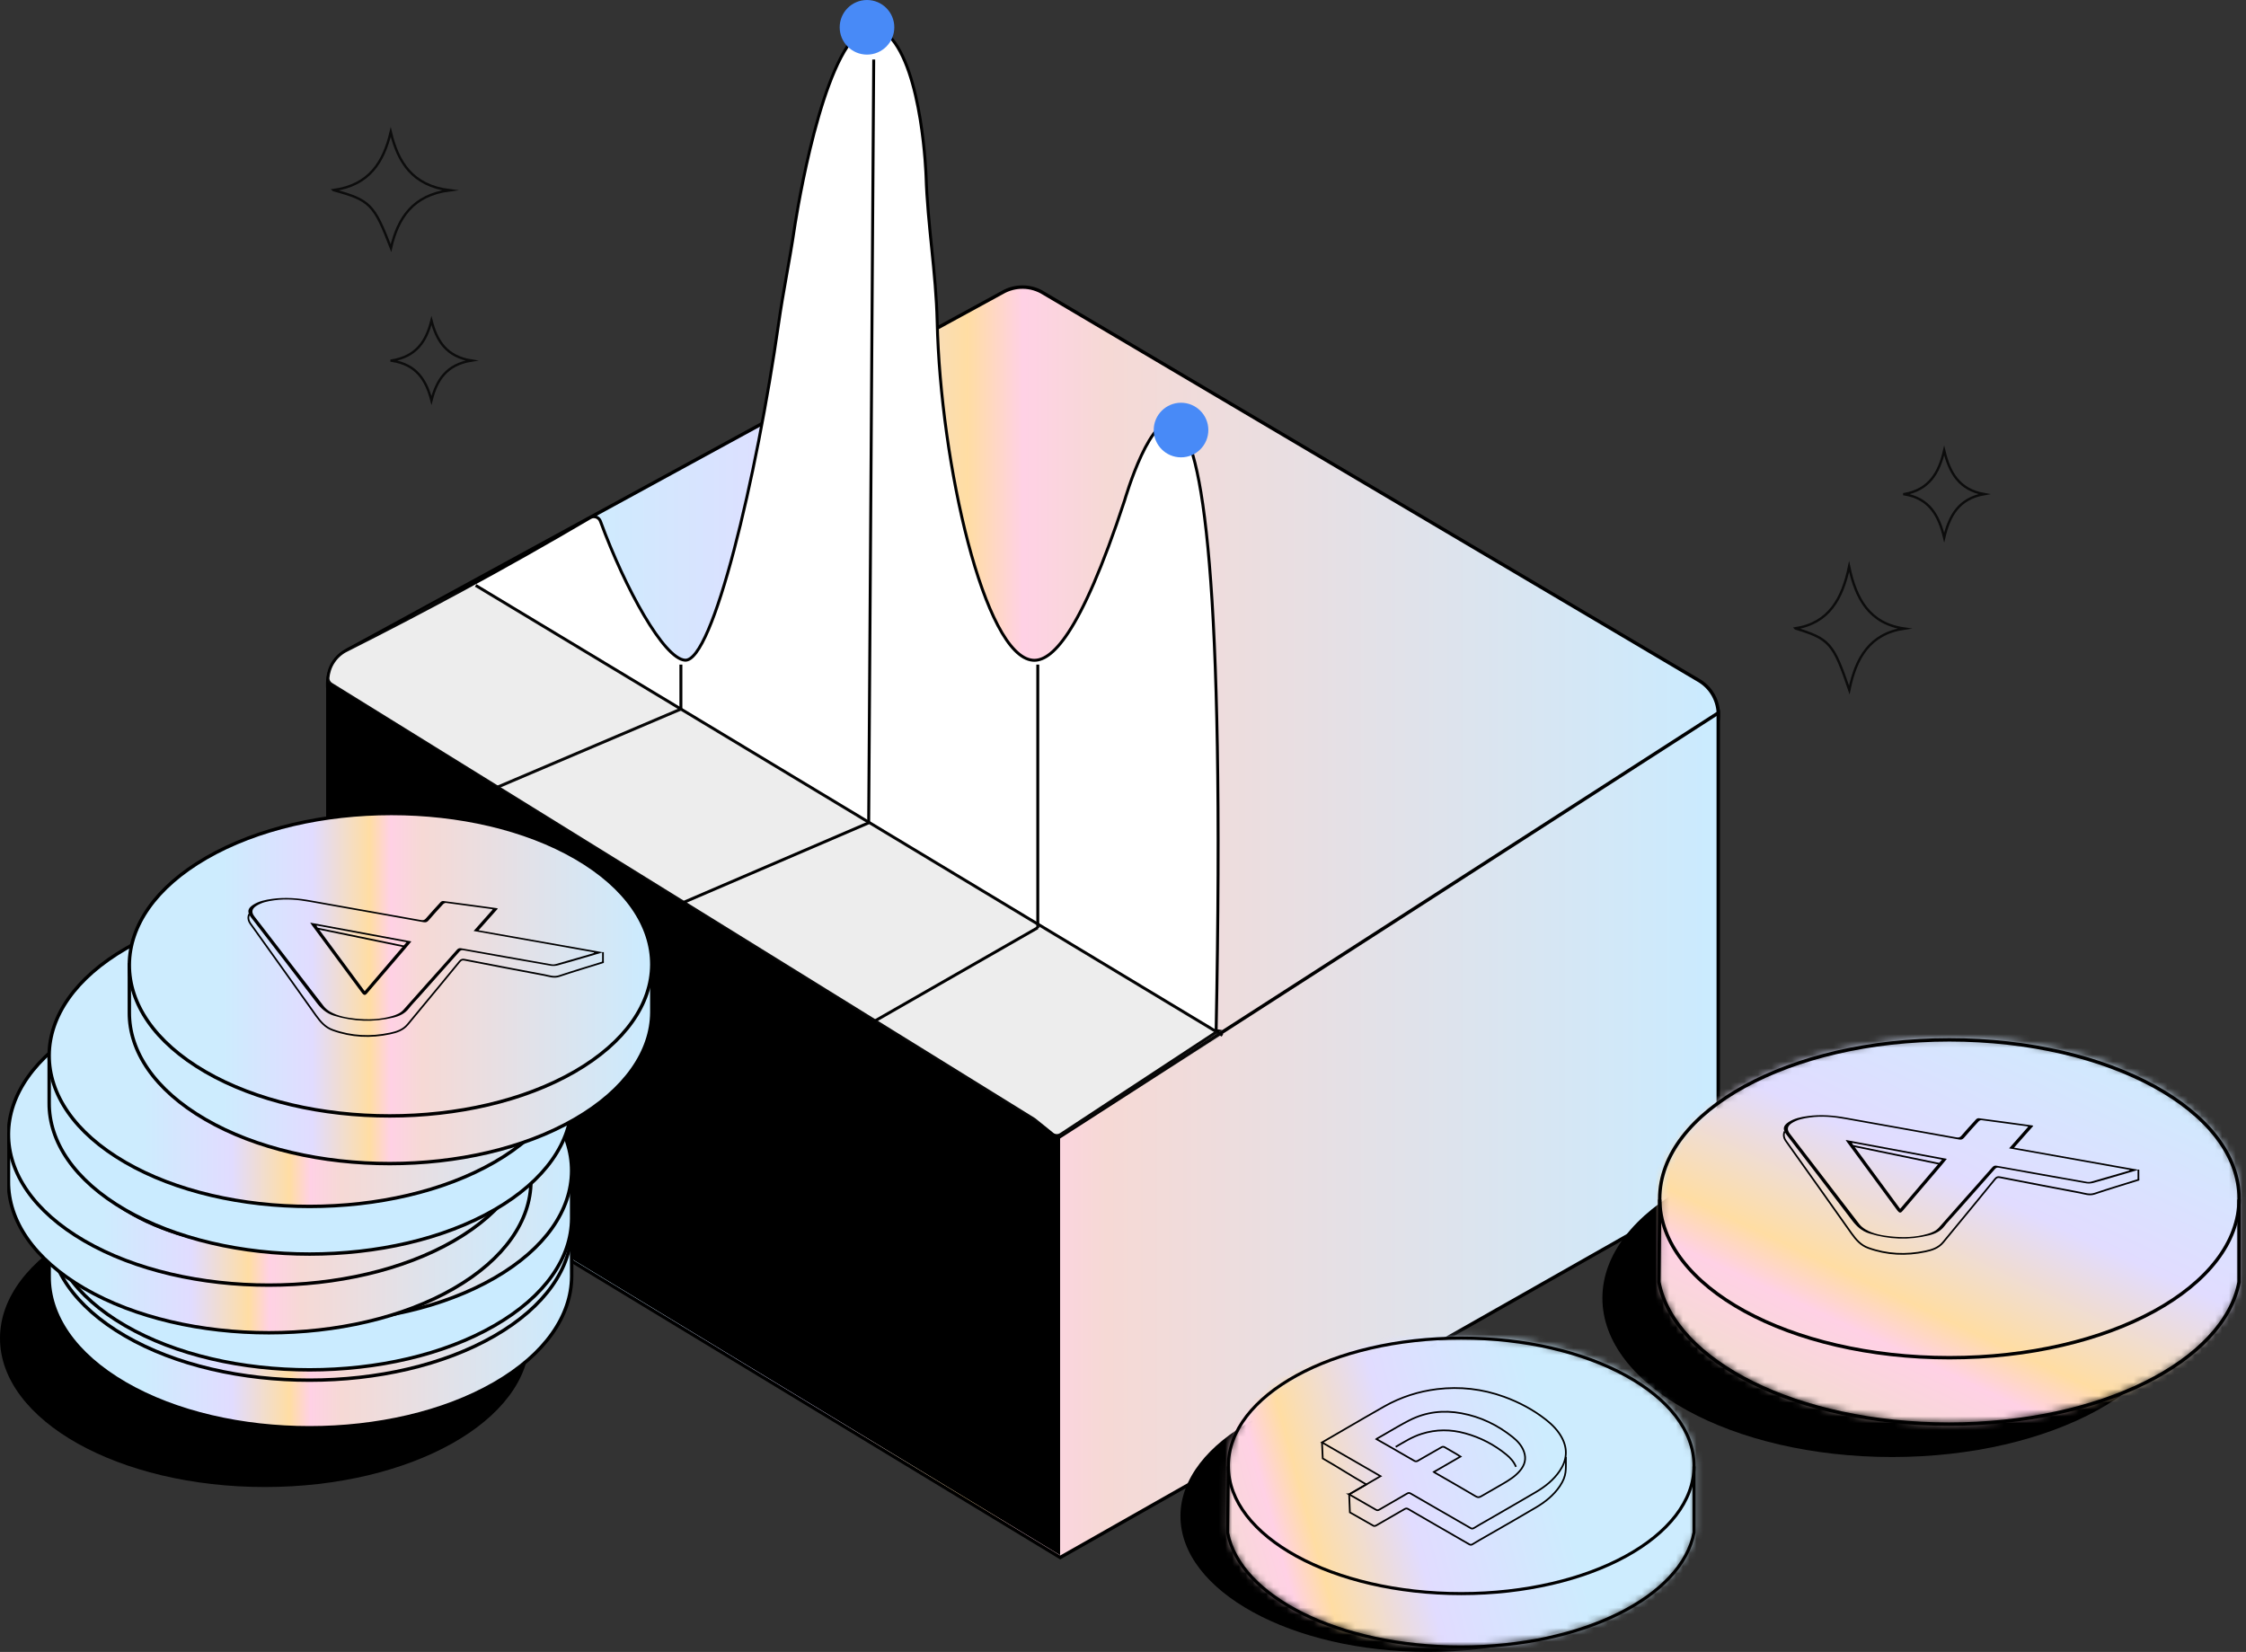
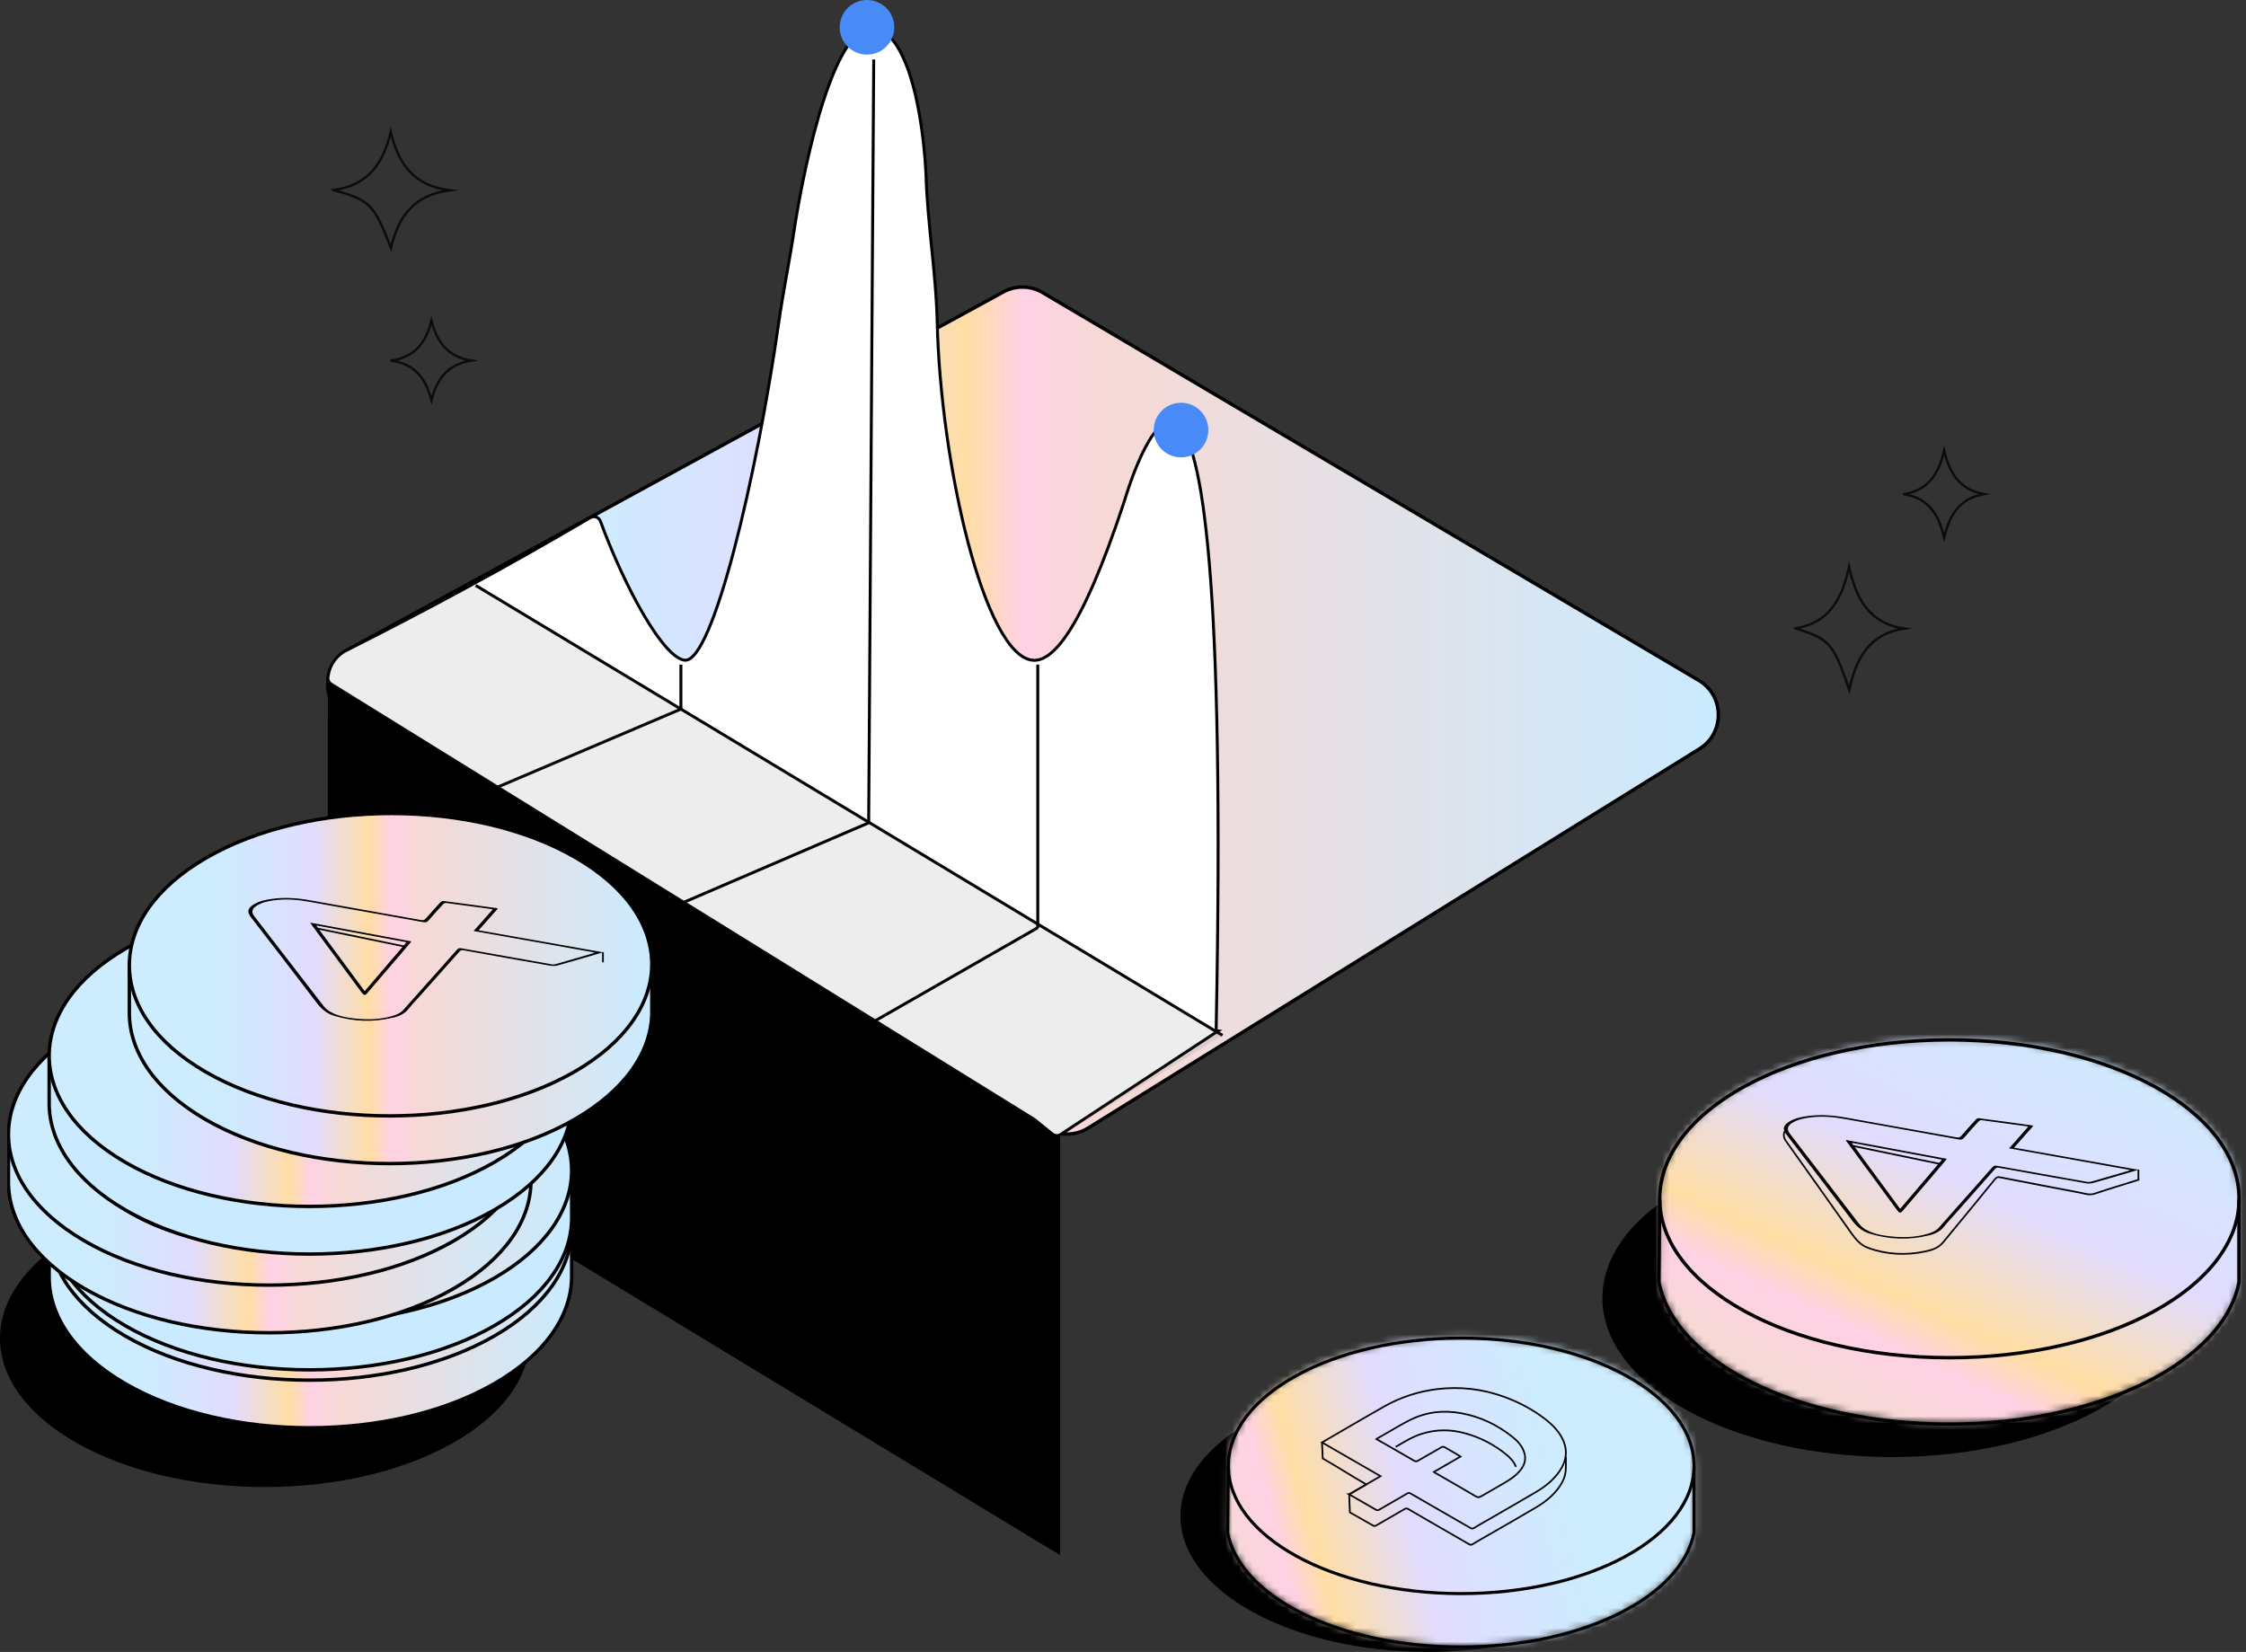
<svg xmlns="http://www.w3.org/2000/svg" width="329" height="242" viewBox="0 0 329 242" fill="none">
  <rect x="0" y="0" width="329" height="242" fill="#333333" stroke="none" />
  <path d="M153.333 165.332L50.899 105.325C47.034 103.062 47.034 97.472 50.899 95.204L146.812 42.86C148.7 41.755 151.049 41.791 152.902 42.967L248.986 99.765C252.639 102.081 252.615 107.422 248.939 109.703L159.376 165.261C157.535 166.407 155.21 166.436 153.333 165.337V165.332Z" fill="url(#paint0_linear_10303_142733)" stroke="black" stroke-width="0.5" />
-   <path d="M155.303 166.472C119.54 144.285 83.782 122.099 48.025 99.913C48.025 120.97 48.025 142.022 48.019 163.08L155.303 228.162L251.694 173.473V104.439L155.303 166.478V166.472Z" fill="url(#paint1_linear_10303_142733)" stroke="black" stroke-width="0.5" />
  <path d="M48.001 162.738C48.007 141.739 48.019 120.746 48.025 99.747C83.776 121.874 119.528 144.002 155.286 166.135V227.825L48.001 162.738Z" fill="black" />
  <path d="M125.164 5.453C119.587 11.563 116.347 33.608 116.347 33.608C115.668 38.21 114.712 42.766 114.057 47.368C110.841 69.862 104.414 97.011 100.336 96.716C97.244 96.486 91.584 86.252 87.955 76.367C87.736 75.765 87.028 75.51 86.473 75.835C80.507 79.345 74.298 82.861 67.848 86.353C62.1 89.466 56.446 92.415 50.899 95.204C50.474 95.398 49.588 95.883 48.892 96.899C48.296 97.774 48.101 98.654 48.042 99.269C48.007 99.653 48.202 100.025 48.526 100.226C82.832 121.467 117.138 142.708 151.444 163.949C151.479 163.972 151.515 163.996 151.55 164.02C152.424 164.723 153.291 165.426 154.164 166.129C154.513 166.407 155.002 166.43 155.374 166.188C162.964 161.201 170.547 156.209 178.137 151.222L178.432 151.039C178.337 151.027 178.237 151.003 178.143 150.986C180.763 17.696 164.728 73.33 164.728 73.33C158.178 93.266 153.934 96.952 151.284 96.722C144.203 96.096 137.758 67.918 137.28 47.097C137.115 39.989 135.875 32.934 135.651 25.826C135.651 25.826 135.15 10.281 130.234 5.253C129.915 4.928 129.012 4.006 127.802 4C126.498 4 125.524 5.064 125.164 5.459V5.453Z" fill="white" stroke="black" stroke-width="0.43" stroke-miterlimit="10" />
  <path d="M127.985 8.721L127.247 120.592" stroke="black" stroke-width="0.43" stroke-miterlimit="10" />
  <path d="M152.017 97.36V135.954" stroke="black" stroke-width="0.43" stroke-miterlimit="10" />
  <path d="M99.74 97.36V103.877" stroke="black" stroke-width="0.43" stroke-miterlimit="10" />
  <path d="M69.678 85.762L179.069 151.677" stroke="black" stroke-width="0.43" stroke-miterlimit="10" />
  <path d="M99.74 103.877L69.713 116.657" stroke="black" stroke-width="0.43" stroke-miterlimit="10" />
  <path d="M57.356 52.822C60.978 52.23 62.427 50.019 63.202 46.968C63.994 49.973 65.409 52.23 69.048 52.822C65.409 53.413 63.977 55.639 63.202 58.659C62.41 55.67 61.029 53.398 57.356 52.837V52.822Z" stroke="#0C0C0C" stroke-width="0.35" stroke-miterlimit="10" />
  <path d="M48.853 27.845C54.115 27.117 56.185 23.732 57.237 19.334C58.307 23.763 60.394 27.18 65.859 27.876C60.445 28.588 58.29 31.957 57.272 36.339C54.777 29.901 54.2 29.316 48.87 27.86L48.853 27.845Z" stroke="#0C0C0C" stroke-width="0.35" stroke-miterlimit="10" />
  <path d="M38.794 217.845C60.219 217.845 77.588 208.09 77.588 196.057C77.588 184.023 60.219 174.268 38.794 174.268C17.369 174.268 0 184.023 0 196.057C0 208.09 17.369 217.845 38.794 217.845Z" fill="black" />
  <path d="M277.161 213.449C300.598 213.449 319.599 203.026 319.599 190.168C319.599 177.31 300.598 166.887 277.161 166.887C253.723 166.887 234.723 177.31 234.723 190.168C234.723 203.026 253.723 213.449 277.161 213.449Z" fill="black" />
  <path d="M209.18 241.999C229.207 241.999 245.442 233.093 245.442 222.106C245.442 211.119 229.207 202.212 209.18 202.212C189.152 202.212 172.917 211.119 172.917 222.106C172.917 233.093 189.152 241.999 209.18 241.999Z" fill="black" />
  <mask id="mask0_10303_142733" style="mask-type:luminance" maskUnits="userSpaceOnUse" x="243" y="152" width="86" height="57">
    <path d="M328.045 175.513C328.045 175.513 328.045 175.439 328.045 175.408C328.045 162.552 309.046 152.127 285.607 152.127C262.169 152.127 243.169 162.552 243.169 175.408C243.169 175.439 243.169 175.481 243.169 175.513C243.127 179.542 243.096 183.571 243.054 187.6C245.316 199.299 263.473 208.409 285.544 208.409C307.615 208.409 325.783 199.288 328.035 187.59V175.513H328.045Z" fill="white" />
  </mask>
  <g mask="url(#mask0_10303_142733)">
    <path d="M346.445 118.481H208.517V237.747H346.445V118.481Z" fill="url(#paint2_linear_10303_142733)" />
  </g>
  <path d="M285.555 198.898C308.993 198.898 327.993 188.475 327.993 175.617C327.993 162.759 308.993 152.336 285.555 152.336C262.117 152.336 243.117 162.759 243.117 175.617C243.117 188.475 262.117 198.898 285.555 198.898Z" stroke="black" stroke-width="0.5" stroke-miterlimit="10" />
  <path d="M327.982 175.724V187.864L328.003 187.727C325.815 199.468 307.615 208.631 285.492 208.631C263.368 208.631 245.263 199.52 243.001 187.822C243.043 183.793 243.075 179.764 243.117 175.734" stroke="black" stroke-width="0.5" stroke-miterlimit="10" />
  <mask id="mask1_10303_142733" style="mask-type:luminance" maskUnits="userSpaceOnUse" x="179" y="195" width="70" height="47">
    <path d="M248.188 214.658C248.188 214.658 248.188 214.605 248.188 214.573C248.188 204.243 232.913 195.858 214.082 195.858C195.251 195.858 179.966 204.243 179.966 214.573C179.966 214.605 179.966 214.626 179.966 214.658C179.934 217.898 179.903 221.138 179.871 224.378C181.691 233.783 196.293 241.105 214.03 241.105C231.767 241.105 246.368 233.772 248.188 224.368V214.658Z" fill="white" />
  </mask>
  <g mask="url(#mask1_10303_142733)">
    <path d="M205.26 136.901L133.925 183.279L211.366 302.392L282.701 256.013L205.26 136.901Z" fill="url(#paint3_linear_10303_142733)" />
  </g>
  <path d="M214.04 233.458C232.876 233.458 248.146 225.079 248.146 214.743C248.146 204.407 232.876 196.028 214.04 196.028C195.203 196.028 179.934 204.407 179.934 214.743C179.934 225.079 195.203 233.458 214.04 233.458Z" stroke="black" stroke-width="0.45" stroke-miterlimit="10" />
  <path d="M248.146 214.827V224.579V224.474C246.4 233.911 231.777 241.275 213.988 241.275C196.198 241.275 181.649 233.953 179.829 224.548C179.861 221.308 179.892 218.067 179.924 214.827" stroke="black" stroke-width="0.45" stroke-miterlimit="10" />
  <path d="M313.243 172.735V172.84C311.107 173.513 308.95 174.155 306.825 174.87C306.047 175.133 305.353 174.849 304.637 174.712C300.745 173.986 296.873 173.229 292.991 172.472C292.686 172.408 292.487 172.43 292.255 172.714C290.414 174.986 288.542 177.248 286.679 179.51C285.996 180.341 285.312 181.172 284.628 182.003C283.944 182.823 282.997 183.128 282.04 183.328C279.21 183.928 276.412 183.812 273.656 182.813C272.572 182.424 271.878 181.614 271.215 180.688C268.027 176.164 264.808 171.662 261.61 167.159C261.263 166.665 261.21 166.17 261.431 165.739" stroke="black" stroke-width="0.25" stroke-miterlimit="10" />
  <path d="M271.436 168.021C271.436 168.021 271.478 167.926 271.499 167.884C275.749 168.768 279.999 169.641 284.333 170.546" stroke="black" stroke-width="0.25" stroke-miterlimit="10" />
  <path d="M297.842 164.939C296.916 165.991 296.001 167.022 295.022 168.127C301.134 169.21 307.162 170.283 313.243 171.367C312.549 171.577 311.886 171.767 311.223 171.967C309.698 172.408 308.172 172.871 306.636 173.292C306.321 173.376 305.942 173.408 305.616 173.355C301.324 172.608 297.042 171.84 292.76 171.062C292.518 171.02 292.382 171.093 292.234 171.251C291.245 172.366 290.257 173.481 289.268 174.597C288.268 175.733 287.258 176.858 286.259 177.995C285.775 178.542 285.249 179.068 284.807 179.646C284.239 180.383 283.45 180.761 282.577 180.972C279.631 181.698 276.707 181.592 273.814 180.698C272.699 180.351 271.931 179.636 271.247 178.72C268.08 174.533 264.872 170.368 261.674 166.202C261.095 165.444 261.179 164.908 261.989 164.382C262.841 163.824 263.82 163.635 264.809 163.498C266.723 163.235 268.617 163.393 270.5 163.74C273.666 164.318 276.843 164.876 280.021 165.444C282.219 165.833 284.407 166.223 286.606 166.622C286.901 166.675 287.09 166.622 287.29 166.401C287.995 165.581 288.731 164.771 289.468 163.971C289.552 163.877 289.731 163.803 289.857 163.814C292.466 164.15 295.064 164.508 297.663 164.866C297.705 164.866 297.747 164.897 297.842 164.929V164.939ZM297.095 165.076C297 165.023 296.968 165.002 296.937 165.002C294.707 164.697 292.466 164.392 290.236 164.098C290.109 164.087 289.941 164.171 289.846 164.266C289.12 165.055 288.395 165.854 287.7 166.675C287.5 166.906 287.321 166.991 286.995 166.938C284.818 166.538 282.63 166.149 280.452 165.76C277.064 165.15 273.677 164.56 270.289 163.94C268.564 163.624 266.849 163.466 265.103 163.708C264.156 163.835 263.231 164.024 262.431 164.56C261.8 164.992 261.726 165.486 262.189 166.086C265.577 170.494 268.953 174.912 272.351 179.32C272.593 179.636 272.941 179.909 273.288 180.12C274.413 180.772 275.686 180.993 276.97 181.13C278.8 181.319 280.61 181.277 282.388 180.751C282.998 180.572 283.587 180.319 284.018 179.836C285.175 178.542 286.312 177.227 287.469 175.933C288.931 174.291 290.404 172.65 291.845 170.999C292.045 170.778 292.203 170.725 292.487 170.778C296.916 171.577 301.334 172.366 305.763 173.145C305.931 173.176 306.121 173.155 306.289 173.113C307.867 172.661 309.445 172.198 311.013 171.746C311.328 171.651 311.633 171.556 311.938 171.462C311.938 171.43 311.938 171.409 311.928 171.377C306.068 170.336 300.219 169.284 294.296 168.232C295.254 167.159 296.158 166.128 297.084 165.076H297.095Z" fill="black" />
  <path d="M270.354 167.001C275.33 167.927 280.211 168.842 285.176 169.768C284.871 170.136 284.608 170.463 284.345 170.778C283.146 172.188 281.936 173.598 280.737 175.007C280.053 175.807 279.369 176.617 278.685 177.416C278.433 177.721 278.233 177.721 277.97 177.385C277.476 176.733 277.002 176.08 276.518 175.418C274.53 172.714 272.552 170.01 270.564 167.317C270.511 167.243 270.469 167.159 270.354 166.991V167.001ZM278.338 177.09C280.39 174.681 282.399 172.314 284.471 169.884C280.032 169.053 275.687 168.243 271.342 167.433L271.29 167.506C273.636 170.694 275.971 173.871 278.338 177.09Z" fill="black" />
  <path d="M313.243 171.346V172.84" stroke="black" stroke-width="0.25" stroke-miterlimit="10" />
  <path d="M197.639 218.916C199.186 218.022 200.68 217.148 202.226 216.254C199.354 214.592 196.524 212.961 193.652 211.31C194.852 210.605 196.009 209.932 197.166 209.269C199.049 208.185 200.911 207.081 202.805 206.018C205.203 204.672 207.77 203.841 210.495 203.504C213.861 203.094 217.133 203.472 220.31 204.619C222.54 205.429 224.613 206.534 226.475 207.996C227.422 208.743 228.253 209.595 228.821 210.679C229.684 212.351 229.505 213.95 228.474 215.476C227.58 216.801 226.349 217.78 224.992 218.579C222.635 219.978 220.247 221.325 217.88 222.703C217.217 223.082 216.544 223.46 215.892 223.86C215.713 223.965 215.576 223.955 215.418 223.86C213.462 222.735 211.515 221.609 209.559 220.483C208.591 219.926 207.612 219.368 206.645 218.8C206.445 218.684 206.308 218.684 206.119 218.8C204.772 219.589 203.404 220.368 202.047 221.157C201.869 221.262 201.732 221.283 201.542 221.167C200.269 220.42 198.986 219.684 197.629 218.916H197.639Z" stroke="black" stroke-width="0.25" stroke-miterlimit="10" />
  <path d="M201.637 210.796C202.121 210.512 202.574 210.249 203.026 209.996C204.162 209.344 205.288 208.66 206.455 208.071C208.865 206.84 211.431 206.546 214.082 207.04C216.881 207.556 219.364 208.755 221.573 210.522C222.288 211.091 222.919 211.774 223.235 212.669C223.614 213.731 223.34 214.646 222.635 215.477C221.93 216.308 221.015 216.866 220.089 217.403C219.058 218.002 218.006 218.591 216.986 219.191C216.702 219.359 216.502 219.401 216.176 219.212C214.188 218.034 212.178 216.887 210.169 215.73C210.137 215.709 210.116 215.688 210.043 215.635C211.337 214.888 212.599 214.152 213.935 213.384C213.714 213.247 213.525 213.121 213.336 213.005C212.757 212.669 212.178 212.321 211.589 211.995C211.484 211.932 211.284 211.932 211.189 211.995C210.001 212.669 208.812 213.363 207.623 214.036C207.518 214.089 207.329 214.089 207.223 214.036C205.94 213.31 204.657 212.553 203.373 211.816C202.805 211.49 202.237 211.164 201.616 210.817L201.637 210.796Z" stroke="black" stroke-width="0.25" stroke-miterlimit="10" />
  <path d="M222.067 214.888C221.762 214.141 221.236 213.562 220.626 213.068C218.859 211.627 216.86 210.596 214.661 209.986C212.515 209.386 210.369 209.375 208.234 210.059C206.866 210.49 205.667 211.248 204.446 211.963" stroke="black" stroke-width="0.25" stroke-miterlimit="10" />
  <path d="M229.378 213.425C229.357 215.308 229.536 216.15 228.495 217.706C227.59 219.053 226.328 220.052 224.95 220.862C222.551 222.283 220.131 223.661 217.712 225.049C217.038 225.439 216.355 225.817 215.692 226.228C215.513 226.343 215.376 226.322 215.208 226.228C213.22 225.081 211.231 223.934 209.243 222.788C208.254 222.22 207.265 221.651 206.287 221.073C206.087 220.957 205.95 220.957 205.75 221.073C204.362 221.883 202.973 222.682 201.574 223.482C201.469 223.545 201.29 223.566 201.195 223.524C199.849 222.767 199.144 222.356 197.734 221.557L197.629 218.916L200.143 217.465C197.471 215.929 196.43 215.192 193.758 213.656L193.652 211.321" stroke="black" stroke-width="0.25" stroke-miterlimit="10" />
  <path d="M278.942 72.386C282.564 71.74 284.013 69.329 284.788 66C285.58 69.278 286.995 71.74 290.634 72.386C286.995 73.031 285.563 75.46 284.788 78.754C283.996 75.493 282.615 73.014 278.942 72.403V72.386Z" stroke="#0C0C0C" stroke-width="0.35" stroke-miterlimit="10" />
  <path d="M263 92.048C267.932 91.275 269.874 87.678 270.86 83.006C271.862 87.712 273.819 91.342 278.943 92.082C273.867 92.838 271.846 96.418 270.892 101.074C268.553 94.233 268.012 93.611 263.016 92.065L263 92.048Z" stroke="#0C0C0C" stroke-width="0.35" stroke-miterlimit="10" />
  <g clip-path="url(#clip0_10303_142733)">
    <path d="M83.736 180.036H81.818C80.021 176.865 76.955 173.88 72.613 171.357C57.718 162.707 33.491 162.707 18.496 171.357C14.126 173.88 11.024 176.865 9.192 180.036H7.202V187.019C7.167 192.691 10.874 198.355 18.318 202.68C33.213 211.331 57.455 211.323 72.435 202.68C79.936 198.355 83.7 192.683 83.736 187.019V180.036Z" fill="url(#paint4_linear_10303_142733)" stroke="black" stroke-width="0.5" />
    <path d="M18.496 164.374C33.491 155.724 57.718 155.724 72.613 164.374C87.508 173.025 87.429 187.047 72.435 195.705C57.447 204.348 33.213 204.355 18.318 195.705C3.423 187.054 3.509 173.025 18.496 164.374Z" fill="url(#paint5_linear_10303_142733)" stroke="black" stroke-width="0.5" />
    <path d="M25.398 168.386C36.564 161.945 54.596 161.945 65.676 168.386C76.756 174.82 76.699 185.259 65.533 191.7C54.382 198.134 36.343 198.134 25.263 191.7C14.183 185.266 14.24 174.827 25.391 168.386" fill="url(#paint6_linear_10303_142733)" />
    <path d="M25.398 168.386C36.564 161.945 54.596 161.945 65.676 168.386C76.756 174.82 76.699 185.259 65.533 191.7C54.382 198.134 36.343 198.134 25.263 191.7C14.183 185.266 14.24 174.827 25.391 168.386" stroke="black" stroke-width="0.5" />
    <path d="M30.339 174.806L33.697 172.868L35.879 174.136C38.154 172.96 40.856 172.013 43.986 171.293L46.66 175.091C43.38 175.803 40.834 176.687 39.009 177.741C38.146 178.24 37.64 178.661 37.498 178.981C37.348 179.309 37.498 179.587 37.897 179.822C38.253 180.029 38.674 180.128 39.159 180.121C39.636 180.107 40.342 180 41.255 179.801C42.175 179.608 43.365 179.295 44.87 178.874C47.936 178.026 50.467 177.613 52.471 177.642C54.481 177.663 56.285 178.133 57.897 179.067C59.7 180.114 60.584 181.304 60.57 182.622C60.542 183.948 59.558 185.33 57.618 186.762L60.734 188.572L57.376 190.51L54.353 188.757C51.872 190.068 49.048 191.08 45.911 191.8L40.542 188.679C42.431 188.323 44.328 187.845 46.225 187.24C48.136 186.634 49.64 186.021 50.759 185.373C51.679 184.838 52.235 184.389 52.449 184.012C52.656 183.641 52.499 183.299 51.986 183C51.629 182.793 51.18 182.708 50.617 182.736C50.061 182.772 49.262 182.907 48.228 183.135C47.194 183.378 45.854 183.72 44.178 184.161C42.289 184.667 40.62 184.981 39.137 185.102C37.676 185.223 36.343 185.166 35.18 184.938C34.018 184.696 32.849 184.247 31.687 183.577C29.911 182.544 29.091 181.404 29.241 180.164C29.391 178.924 30.496 177.57 32.564 176.103L30.346 174.813" fill="url(#paint7_linear_10303_142733)" />
    <path d="M30.339 174.806L33.697 172.868L35.879 174.136C38.154 172.96 40.856 172.013 43.986 171.293L46.66 175.091C43.38 175.803 40.834 176.687 39.009 177.741C38.146 178.24 37.64 178.661 37.498 178.981C37.348 179.309 37.498 179.587 37.897 179.822C38.253 180.029 38.674 180.128 39.159 180.121C39.636 180.107 40.342 180 41.255 179.801C42.175 179.608 43.365 179.295 44.87 178.874C47.936 178.026 50.467 177.613 52.471 177.642C54.481 177.663 56.285 178.133 57.897 179.067C59.7 180.114 60.584 181.304 60.57 182.622C60.542 183.948 59.558 185.33 57.618 186.762L60.734 188.572L57.376 190.51L54.353 188.757C51.872 190.068 49.048 191.08 45.911 191.8L40.542 188.679C42.431 188.323 44.328 187.845 46.225 187.24C48.136 186.634 49.64 186.021 50.759 185.373C51.679 184.838 52.235 184.389 52.449 184.012C52.656 183.641 52.499 183.299 51.986 183C51.629 182.793 51.18 182.708 50.617 182.736C50.061 182.772 49.262 182.907 48.228 183.135C47.194 183.378 45.854 183.72 44.178 184.161C42.289 184.667 40.62 184.981 39.137 185.102C37.676 185.223 36.343 185.166 35.18 184.938C34.018 184.696 32.849 184.247 31.687 183.577C29.911 182.544 29.091 181.404 29.241 180.164C29.391 178.924 30.496 177.57 32.564 176.103L30.346 174.813" stroke="black" stroke-width="0.5" />
    <path d="M30.339 173.124L33.697 171.186L35.879 172.455C38.154 171.279 40.856 170.331 43.986 169.612L46.66 173.409C43.38 174.122 40.834 175.005 39.009 176.06C38.146 176.559 37.64 176.979 37.498 177.3C37.348 177.628 37.498 177.905 37.897 178.141C38.253 178.347 38.674 178.447 39.159 178.44C39.636 178.426 40.342 178.319 41.255 178.119C42.175 177.927 43.365 177.613 44.87 177.193C47.936 176.345 50.467 175.932 52.471 175.96C54.481 175.982 56.285 176.452 57.897 177.385C59.7 178.433 60.584 179.623 60.57 180.941C60.542 182.266 59.558 183.649 57.618 185.081L60.734 186.891L57.376 188.829L54.353 187.076C51.872 188.387 49.048 189.399 45.911 190.118L40.542 186.997C42.431 186.641 44.328 186.164 46.225 185.558C48.136 184.952 49.64 184.333 50.759 183.691C51.679 183.157 52.235 182.708 52.449 182.33C52.656 181.96 52.499 181.618 51.986 181.319C51.629 181.112 51.18 181.026 50.617 181.055C50.061 181.091 49.262 181.226 48.228 181.454C47.194 181.696 45.854 182.038 44.178 182.48C42.289 182.986 40.62 183.299 39.137 183.421C37.676 183.542 36.343 183.485 35.18 183.257C34.018 183.014 32.849 182.565 31.687 181.896C29.911 180.863 29.091 179.722 29.241 178.483C29.391 177.236 30.496 175.889 32.564 174.421L30.346 173.132" fill="url(#paint8_linear_10303_142733)" />
    <path d="M30.339 173.124L33.697 171.186L35.879 172.455C38.154 171.279 40.856 170.331 43.986 169.612L46.66 173.409C43.38 174.122 40.834 175.005 39.009 176.06C38.146 176.559 37.64 176.979 37.498 177.3C37.348 177.628 37.498 177.905 37.897 178.141C38.253 178.347 38.674 178.447 39.159 178.44C39.636 178.426 40.342 178.319 41.255 178.119C42.175 177.927 43.365 177.613 44.87 177.193C47.936 176.345 50.467 175.932 52.471 175.96C54.481 175.982 56.285 176.452 57.897 177.385C59.7 178.433 60.584 179.623 60.57 180.941C60.542 182.266 59.558 183.649 57.618 185.081L60.734 186.891L57.376 188.829L54.353 187.076C51.872 188.387 49.048 189.399 45.911 190.118L40.542 186.997C42.431 186.641 44.328 186.164 46.225 185.558C48.136 184.952 49.64 184.333 50.759 183.691C51.679 183.157 52.235 182.708 52.449 182.33C52.656 181.96 52.499 181.618 51.986 181.319C51.629 181.112 51.18 181.026 50.617 181.055C50.061 181.091 49.262 181.226 48.228 181.454C47.194 181.696 45.854 182.038 44.178 182.48C42.289 182.986 40.62 183.299 39.137 183.421C37.676 183.542 36.343 183.485 35.18 183.257C34.018 183.014 32.849 182.565 31.687 181.896C29.911 180.863 29.091 179.722 29.241 178.483C29.391 177.236 30.496 175.889 32.564 174.421L30.346 173.132" stroke="black" stroke-width="0.5" />
    <path d="M25.398 170.06C36.564 163.619 54.596 163.619 65.676 170.06C70.823 173.046 73.533 176.901 73.875 180.813C74.267 176.338 71.558 171.792 65.676 168.379C54.596 161.945 36.557 161.945 25.398 168.379C19.423 171.828 16.664 176.416 17.063 180.934C17.405 176.979 20.165 173.082 25.398 170.06Z" fill="url(#paint9_linear_10303_142733)" stroke="black" stroke-width="0.5" />
    <path d="M83.736 171.55H81.818C80.021 168.379 76.955 165.393 72.613 162.871C57.718 154.221 33.491 154.221 18.496 162.871C14.126 165.393 11.024 168.379 9.192 171.55H7.202V178.532C7.167 184.204 10.874 189.869 18.318 194.194C33.213 202.844 57.455 202.837 72.435 194.194C79.936 189.869 83.7 184.197 83.736 178.532V171.55Z" fill="url(#paint10_linear_10303_142733)" stroke="black" stroke-width="0.5" />
    <path d="M18.496 155.888C33.491 147.238 57.718 147.238 72.613 155.888C87.508 164.538 87.429 178.561 72.435 187.218C57.447 195.861 33.213 195.868 18.318 187.218C3.423 178.568 3.509 164.538 18.496 155.888Z" fill="url(#paint11_linear_10303_142733)" stroke="black" stroke-width="0.5" />
    <path d="M25.398 159.9C36.564 153.458 54.596 153.458 65.676 159.9C76.756 166.334 76.699 176.772 65.533 183.214C54.382 189.648 36.343 189.648 25.263 183.214C14.183 176.78 14.24 166.341 25.391 159.9" fill="url(#paint12_linear_10303_142733)" />
    <path d="M25.398 159.9C36.564 153.458 54.596 153.458 65.676 159.9C76.756 166.334 76.699 176.772 65.533 183.214C54.382 189.648 36.343 189.648 25.263 183.214C14.183 176.78 14.24 166.341 25.391 159.9" stroke="black" stroke-width="0.5" />
-     <path d="M30.339 166.319L33.697 164.381L35.879 165.65C38.154 164.474 40.856 163.526 43.986 162.807L46.66 166.604C43.38 167.317 40.834 168.201 39.009 169.255C38.146 169.754 37.64 170.174 37.498 170.495C37.348 170.823 37.498 171.101 37.897 171.336C38.253 171.542 38.674 171.642 39.159 171.635C39.636 171.621 40.342 171.514 41.255 171.314C42.175 171.122 43.365 170.808 44.87 170.388C47.936 169.54 50.467 169.127 52.471 169.155C54.481 169.177 56.285 169.647 57.897 170.58C59.7 171.628 60.584 172.818 60.57 174.136C60.542 175.461 59.558 176.844 57.618 178.276L60.734 180.086L57.376 182.024L54.353 180.271C51.872 181.582 49.048 182.594 45.911 183.313L40.542 180.193C42.431 179.836 44.328 179.359 46.225 178.753C48.136 178.148 49.64 177.528 50.759 176.886C51.679 176.352 52.235 175.903 52.449 175.525C52.656 175.155 52.499 174.813 51.986 174.514C51.629 174.307 51.18 174.221 50.617 174.25C50.061 174.286 49.262 174.421 48.228 174.649C47.194 174.891 45.854 175.233 44.178 175.675C42.289 176.181 40.62 176.494 39.137 176.616C37.676 176.737 36.343 176.68 35.18 176.452C34.018 176.209 32.849 175.761 31.687 175.091C29.911 174.058 29.091 172.918 29.241 171.678C29.391 170.438 30.496 169.084 32.564 167.616L30.346 166.327" fill="url(#paint13_linear_10303_142733)" />
    <path d="M30.339 166.319L33.697 164.381L35.879 165.65C38.154 164.474 40.856 163.526 43.986 162.807L46.66 166.604C43.38 167.317 40.834 168.201 39.009 169.255C38.146 169.754 37.64 170.174 37.498 170.495C37.348 170.823 37.498 171.101 37.897 171.336C38.253 171.542 38.674 171.642 39.159 171.635C39.636 171.621 40.342 171.514 41.255 171.314C42.175 171.122 43.365 170.808 44.87 170.388C47.936 169.54 50.467 169.127 52.471 169.155C54.481 169.177 56.285 169.647 57.897 170.58C59.7 171.628 60.584 172.818 60.57 174.136C60.542 175.461 59.558 176.844 57.618 178.276L60.734 180.086L57.376 182.024L54.353 180.271C51.872 181.582 49.048 182.594 45.911 183.313L40.542 180.193C42.431 179.836 44.328 179.359 46.225 178.753C48.136 178.148 49.64 177.528 50.759 176.886C51.679 176.352 52.235 175.903 52.449 175.525C52.656 175.155 52.499 174.813 51.986 174.514C51.629 174.307 51.18 174.221 50.617 174.25C50.061 174.286 49.262 174.421 48.228 174.649C47.194 174.891 45.854 175.233 44.178 175.675C42.289 176.181 40.62 176.494 39.137 176.616C37.676 176.737 36.343 176.68 35.18 176.452C34.018 176.209 32.849 175.761 31.687 175.091C29.911 174.058 29.091 172.918 29.241 171.678C29.391 170.438 30.496 169.084 32.564 167.616L30.346 166.327" stroke="black" stroke-width="0.5" />
    <path d="M30.339 164.638L33.697 162.7L35.879 163.968C38.154 162.793 40.856 161.845 43.986 161.125L46.66 164.923C43.38 165.636 40.834 166.519 39.009 167.574C38.146 168.072 37.64 168.493 37.498 168.814C37.348 169.141 37.498 169.419 37.897 169.654C38.253 169.861 38.674 169.961 39.159 169.954C39.636 169.939 40.342 169.832 41.255 169.633C42.175 169.441 43.365 169.127 44.87 168.707C47.936 167.859 50.467 167.445 52.471 167.474C54.481 167.495 56.285 167.966 57.897 168.899C59.7 169.946 60.584 171.136 60.57 172.455C60.542 173.78 59.558 175.162 57.618 176.594L60.734 178.404L57.376 180.342L54.353 178.589C51.872 179.901 49.048 180.912 45.911 181.632L40.542 178.511C42.431 178.155 44.328 177.677 46.225 177.072C48.136 176.466 49.64 175.846 50.759 175.205C51.679 174.671 52.235 174.222 52.449 173.844C52.656 173.473 52.499 173.131 51.986 172.832C51.629 172.626 51.18 172.54 50.617 172.569C50.061 172.604 49.262 172.74 48.228 172.968C47.194 173.21 45.854 173.552 44.178 173.994C42.289 174.5 40.62 174.813 39.137 174.934C37.676 175.055 36.343 174.998 35.18 174.77C34.018 174.528 32.849 174.079 31.687 173.409C29.911 172.376 29.091 171.236 29.241 169.996C29.391 168.749 30.496 167.403 32.564 165.935L30.346 164.645" fill="url(#paint14_linear_10303_142733)" />
    <path d="M30.339 164.638L33.697 162.7L35.879 163.968C38.154 162.793 40.856 161.845 43.986 161.125L46.66 164.923C43.38 165.636 40.834 166.519 39.009 167.574C38.146 168.072 37.64 168.493 37.498 168.814C37.348 169.141 37.498 169.419 37.897 169.654C38.253 169.861 38.674 169.961 39.159 169.954C39.636 169.939 40.342 169.832 41.255 169.633C42.175 169.441 43.365 169.127 44.87 168.707C47.936 167.859 50.467 167.445 52.471 167.474C54.481 167.495 56.285 167.966 57.897 168.899C59.7 169.946 60.584 171.136 60.57 172.455C60.542 173.78 59.558 175.162 57.618 176.594L60.734 178.404L57.376 180.342L54.353 178.589C51.872 179.901 49.048 180.912 45.911 181.632L40.542 178.511C42.431 178.155 44.328 177.677 46.225 177.072C48.136 176.466 49.64 175.846 50.759 175.205C51.679 174.671 52.235 174.222 52.449 173.844C52.656 173.473 52.499 173.131 51.986 172.832C51.629 172.626 51.18 172.54 50.617 172.569C50.061 172.604 49.262 172.74 48.228 172.968C47.194 173.21 45.854 173.552 44.178 173.994C42.289 174.5 40.62 174.813 39.137 174.934C37.676 175.055 36.343 174.998 35.18 174.77C34.018 174.528 32.849 174.079 31.687 173.409C29.911 172.376 29.091 171.236 29.241 169.996C29.391 168.749 30.496 167.403 32.564 165.935L30.346 164.645" stroke="black" stroke-width="0.5" />
    <path d="M25.398 161.581C36.564 155.14 54.596 155.14 65.676 161.581C70.823 164.567 73.533 168.422 73.875 172.333C74.267 167.859 71.558 163.313 65.676 159.9C54.596 153.465 36.557 153.465 25.398 159.9C19.423 163.348 16.664 167.937 17.063 172.455C17.405 168.5 20.165 164.602 25.398 161.581Z" fill="url(#paint15_linear_10303_142733)" stroke="black" stroke-width="0.5" />
    <path d="M77.775 166.113H75.857C74.06 162.942 70.994 159.957 66.652 157.434C51.758 148.784 27.53 148.784 12.535 157.434C8.165 159.957 5.063 162.942 3.231 166.113H1.241V173.096C1.206 178.767 4.913 184.432 12.357 188.757C27.252 197.407 51.494 197.407 66.474 188.757C73.975 184.432 77.739 178.76 77.775 173.096V166.113Z" fill="url(#paint16_linear_10303_142733)" stroke="black" stroke-width="0.5" />
    <path d="M12.535 150.451C27.53 141.801 51.758 141.801 66.652 150.451C81.547 159.101 81.468 173.124 66.474 181.781C51.486 190.425 27.252 190.432 12.357 181.781C-2.538 173.131 -2.452 159.101 12.535 150.451Z" fill="url(#paint17_linear_10303_142733)" stroke="black" stroke-width="0.5" />
    <path d="M19.438 154.463C30.603 148.022 48.635 148.022 59.715 154.463C70.795 160.897 70.738 171.336 59.572 177.777C48.421 184.211 30.382 184.211 19.302 177.777C8.222 171.343 8.279 160.904 19.43 154.463" fill="url(#paint18_linear_10303_142733)" />
    <path d="M19.438 154.463C30.603 148.022 48.635 148.022 59.715 154.463C70.795 160.897 70.738 171.336 59.572 177.777C48.421 184.211 30.382 184.211 19.302 177.777C8.222 171.343 8.279 160.904 19.43 154.463" stroke="black" stroke-width="0.5" />
    <path d="M24.378 160.883L27.736 158.945L29.918 160.213C32.193 159.037 34.895 158.09 38.025 157.37L40.699 161.168C37.419 161.88 34.873 162.764 33.048 163.818C32.185 164.317 31.679 164.737 31.537 165.058C31.387 165.386 31.537 165.664 31.936 165.899C32.292 166.106 32.713 166.205 33.198 166.198C33.676 166.184 34.382 166.077 35.294 165.878C36.214 165.685 37.405 165.372 38.909 164.951C41.975 164.103 44.506 163.69 46.51 163.719C48.52 163.74 50.324 164.21 51.936 165.144C53.739 166.191 54.624 167.381 54.609 168.699C54.581 170.025 53.597 171.407 51.657 172.839L54.773 174.649L51.415 176.587L48.392 174.834C45.911 176.145 43.087 177.157 39.95 177.877L34.581 174.756C36.471 174.399 38.367 173.922 40.264 173.316C42.175 172.711 43.679 172.091 44.798 171.45C45.718 170.915 46.274 170.466 46.488 170.089C46.695 169.718 46.538 169.376 46.025 169.077C45.668 168.87 45.219 168.785 44.656 168.813C44.1 168.849 43.301 168.984 42.267 169.212C41.233 169.454 39.893 169.797 38.217 170.238C36.328 170.744 34.66 171.058 33.176 171.179C31.715 171.3 30.381 171.243 29.219 171.015C28.057 170.773 26.888 170.324 25.726 169.654C23.95 168.621 23.13 167.481 23.28 166.241C23.43 164.994 24.535 163.647 26.603 162.179L24.385 160.89" fill="url(#paint19_linear_10303_142733)" />
    <path d="M24.378 160.883L27.736 158.945L29.918 160.213C32.193 159.037 34.895 158.09 38.025 157.37L40.699 161.168C37.419 161.88 34.873 162.764 33.048 163.818C32.185 164.317 31.679 164.737 31.537 165.058C31.387 165.386 31.537 165.664 31.936 165.899C32.292 166.106 32.713 166.205 33.198 166.198C33.676 166.184 34.382 166.077 35.294 165.878C36.214 165.685 37.405 165.372 38.909 164.951C41.975 164.103 44.506 163.69 46.51 163.719C48.52 163.74 50.324 164.21 51.936 165.144C53.739 166.191 54.624 167.381 54.609 168.699C54.581 170.025 53.597 171.407 51.657 172.839L54.773 174.649L51.415 176.587L48.392 174.834C45.911 176.145 43.087 177.157 39.95 177.877L34.581 174.756C36.471 174.399 38.367 173.922 40.264 173.316C42.175 172.711 43.679 172.091 44.798 171.45C45.718 170.915 46.274 170.466 46.488 170.089C46.695 169.718 46.538 169.376 46.025 169.077C45.668 168.87 45.219 168.785 44.656 168.813C44.1 168.849 43.301 168.984 42.267 169.212C41.233 169.454 39.893 169.797 38.217 170.238C36.328 170.744 34.66 171.058 33.176 171.179C31.715 171.3 30.381 171.243 29.219 171.015C28.057 170.773 26.888 170.324 25.726 169.654C23.95 168.621 23.13 167.481 23.28 166.241C23.43 164.994 24.535 163.647 26.603 162.179L24.385 160.89" stroke="black" stroke-width="0.5" />
    <path d="M24.378 159.201L27.736 157.263L29.918 158.531C32.193 157.356 34.895 156.408 38.025 155.688L40.699 159.486C37.419 160.199 34.873 161.082 33.048 162.137C32.185 162.636 31.679 163.056 31.537 163.377C31.387 163.705 31.537 163.982 31.936 164.218C32.292 164.424 32.713 164.524 33.198 164.517C33.676 164.503 34.382 164.396 35.294 164.196C36.214 164.004 37.405 163.69 38.909 163.27C41.975 162.422 44.506 162.009 46.51 162.037C48.52 162.059 50.324 162.529 51.936 163.462C53.739 164.51 54.624 165.7 54.609 167.018C54.581 168.343 53.597 169.725 51.657 171.158L54.773 172.967L51.415 174.906L48.392 173.153C45.911 174.464 43.087 175.476 39.95 176.195L34.581 173.074C36.471 172.718 38.367 172.241 40.264 171.635C42.175 171.029 43.679 170.417 44.798 169.768C45.718 169.234 46.274 168.785 46.488 168.407C46.695 168.037 46.538 167.695 46.025 167.395C45.668 167.189 45.219 167.103 44.656 167.132C44.1 167.167 43.301 167.303 42.267 167.531C41.233 167.773 39.893 168.115 38.217 168.557C36.328 169.063 34.66 169.376 33.176 169.497C31.715 169.619 30.381 169.562 29.219 169.334C28.057 169.091 26.888 168.642 25.726 167.973C23.95 166.939 23.13 165.799 23.28 164.56C23.43 163.313 24.535 161.966 26.603 160.498L24.385 159.208" fill="url(#paint20_linear_10303_142733)" />
    <path d="M24.378 159.201L27.736 157.263L29.918 158.531C32.193 157.356 34.895 156.408 38.025 155.688L40.699 159.486C37.419 160.199 34.873 161.082 33.048 162.137C32.185 162.636 31.679 163.056 31.537 163.377C31.387 163.705 31.537 163.982 31.936 164.218C32.292 164.424 32.713 164.524 33.198 164.517C33.676 164.503 34.382 164.396 35.294 164.196C36.214 164.004 37.405 163.69 38.909 163.27C41.975 162.422 44.506 162.009 46.51 162.037C48.52 162.059 50.324 162.529 51.936 163.462C53.739 164.51 54.624 165.7 54.609 167.018C54.581 168.343 53.597 169.725 51.657 171.158L54.773 172.967L51.415 174.906L48.392 173.153C45.911 174.464 43.087 175.476 39.95 176.195L34.581 173.074C36.471 172.718 38.367 172.241 40.264 171.635C42.175 171.029 43.679 170.417 44.798 169.768C45.718 169.234 46.274 168.785 46.488 168.407C46.695 168.037 46.538 167.695 46.025 167.395C45.668 167.189 45.219 167.103 44.656 167.132C44.1 167.167 43.301 167.303 42.267 167.531C41.233 167.773 39.893 168.115 38.217 168.557C36.328 169.063 34.66 169.376 33.176 169.497C31.715 169.619 30.381 169.562 29.219 169.334C28.057 169.091 26.888 168.642 25.726 167.973C23.95 166.939 23.13 165.799 23.28 164.56C23.43 163.313 24.535 161.966 26.603 160.498L24.385 159.208" stroke="black" stroke-width="0.5" />
    <path d="M19.437 156.144C30.603 149.703 48.635 149.703 59.715 156.144C64.863 159.13 67.572 162.985 67.914 166.897C68.306 162.422 65.597 157.876 59.715 154.463C48.635 148.029 30.596 148.029 19.437 154.463C13.462 157.912 10.703 162.5 11.102 167.018C11.444 163.063 14.204 159.166 19.437 156.144Z" fill="url(#paint21_linear_10303_142733)" stroke="black" stroke-width="0.5" />
    <path d="M83.736 154.584H81.818C80.021 151.413 76.955 148.428 72.613 145.905C57.718 137.255 33.491 137.255 18.496 145.905C14.126 148.428 11.024 151.413 9.192 154.584H7.202V161.567C7.167 167.239 10.874 172.903 18.318 177.228C33.213 185.879 57.455 185.879 72.435 177.228C79.936 172.903 83.7 167.232 83.736 161.567V154.584Z" fill="url(#paint22_linear_10303_142733)" stroke="black" stroke-width="0.5" />
    <path d="M18.496 138.922C33.491 130.272 57.718 130.272 72.613 138.922C87.508 147.573 87.429 161.595 72.435 170.253C57.447 178.896 33.213 178.903 18.318 170.253C3.423 161.602 3.509 147.573 18.496 138.922Z" fill="url(#paint23_linear_10303_142733)" stroke="black" stroke-width="0.5" />
    <path d="M95.479 141.331H93.561C91.764 138.16 88.698 135.175 84.356 132.652C69.462 124.002 45.234 124.002 30.239 132.652C25.869 135.175 22.767 138.16 20.935 141.331H18.946V148.314C18.91 153.986 22.617 159.65 30.061 163.975C44.956 172.625 69.198 172.625 84.178 163.975C91.679 159.65 95.443 153.978 95.479 148.314V141.331Z" fill="url(#paint24_linear_10303_142733)" stroke="black" stroke-width="0.5" />
    <path d="M30.239 125.662C45.234 117.012 69.462 117.012 84.356 125.662C99.251 134.312 99.172 148.335 84.178 156.992C69.191 165.635 44.956 165.643 30.061 156.992C15.166 148.342 15.252 134.312 30.239 125.662Z" fill="url(#paint25_linear_10303_142733)" stroke="black" stroke-width="0.5" />
-     <path d="M88.324 140.868V140.972C86.189 141.642 84.032 142.281 81.907 142.992C81.129 143.254 80.434 142.971 79.719 142.835C75.826 142.113 71.955 141.36 68.073 140.606C67.767 140.543 67.568 140.564 67.336 140.847C65.495 143.108 63.623 145.358 61.76 147.608C61.077 148.435 60.393 149.262 59.709 150.089C59.025 150.905 58.078 151.208 57.121 151.407C54.291 152.004 51.492 151.889 48.736 150.894C47.653 150.507 46.958 149.701 46.295 148.78C43.108 144.28 39.888 139.8 36.69 135.321C36.343 134.829 36.291 134.337 36.511 133.908" stroke="black" stroke-width="0.25" stroke-miterlimit="10" />
    <path d="M46.517 136.179C46.517 136.179 46.559 136.084 46.58 136.042C50.83 136.922 55.08 137.79 59.415 138.69" stroke="black" stroke-width="0.25" stroke-miterlimit="10" />
    <path d="M72.923 133.112C71.997 134.159 71.082 135.185 70.103 136.284C76.216 137.362 82.244 138.429 88.325 139.507C87.63 139.716 86.968 139.905 86.305 140.104C84.779 140.543 83.254 141.004 81.718 141.422C81.402 141.506 81.024 141.538 80.697 141.485C76.405 140.742 72.123 139.978 67.841 139.204C67.6 139.162 67.463 139.235 67.316 139.392C66.326 140.501 65.338 141.611 64.349 142.72C63.349 143.851 62.339 144.971 61.34 146.101C60.856 146.645 60.33 147.168 59.888 147.744C59.32 148.477 58.531 148.853 57.658 149.063C54.712 149.785 51.787 149.68 48.894 148.791C47.779 148.445 47.011 147.734 46.327 146.823C43.161 142.657 39.952 138.513 36.754 134.368C36.175 133.615 36.259 133.081 37.069 132.558C37.921 132.003 38.9 131.814 39.889 131.678C41.803 131.417 43.697 131.574 45.58 131.919C48.747 132.495 51.924 133.049 55.101 133.615C57.3 134.002 59.488 134.389 61.687 134.787C61.982 134.839 62.171 134.787 62.371 134.567C63.076 133.751 63.812 132.945 64.549 132.149C64.633 132.055 64.812 131.982 64.938 131.992C67.547 132.327 70.145 132.683 72.744 133.039C72.786 133.039 72.828 133.07 72.923 133.102V133.112ZM72.176 133.248C72.081 133.196 72.05 133.175 72.018 133.175C69.788 132.872 67.547 132.568 65.317 132.275C65.19 132.264 65.022 132.348 64.927 132.442C64.201 133.227 63.475 134.023 62.781 134.839C62.581 135.069 62.402 135.153 62.076 135.101C59.899 134.703 57.71 134.316 55.533 133.929C52.145 133.322 48.757 132.735 45.37 132.118C43.645 131.804 41.93 131.647 40.183 131.888C39.236 132.013 38.311 132.202 37.511 132.735C36.88 133.165 36.806 133.657 37.269 134.253C40.657 138.638 44.034 143.034 47.432 147.42C47.674 147.734 48.021 148.006 48.368 148.215C49.494 148.864 50.767 149.084 52.05 149.22C53.881 149.408 55.69 149.366 57.468 148.843C58.078 148.665 58.668 148.414 59.099 147.932C60.256 146.645 61.392 145.337 62.55 144.049C64.012 142.417 65.485 140.784 66.926 139.141C67.126 138.921 67.284 138.869 67.568 138.921C71.997 139.716 76.416 140.501 80.845 141.276C81.013 141.307 81.202 141.286 81.371 141.245C82.949 140.794 84.527 140.334 86.094 139.884C86.41 139.79 86.715 139.696 87.02 139.601C87.02 139.57 87.02 139.549 87.01 139.518C81.15 138.481 75.3 137.435 69.377 136.388C70.335 135.321 71.24 134.295 72.165 133.248H72.176Z" fill="black" />
    <path d="M45.434 135.165C50.41 136.086 55.291 136.996 60.257 137.917C59.952 138.283 59.689 138.608 59.426 138.922C58.226 140.324 57.017 141.727 55.817 143.129C55.133 143.925 54.45 144.731 53.766 145.526C53.513 145.83 53.313 145.83 53.05 145.495C52.556 144.846 52.083 144.197 51.599 143.538C49.61 140.848 47.632 138.158 45.644 135.479C45.591 135.405 45.549 135.322 45.434 135.154V135.165ZM53.419 145.202C55.47 142.805 57.48 140.45 59.552 138.032C55.112 137.205 50.767 136.4 46.422 135.594L46.37 135.667C48.716 138.838 51.051 141.999 53.419 145.202Z" fill="black" />
    <path d="M88.325 139.486V140.972" stroke="black" stroke-width="0.25" stroke-miterlimit="10" />
  </g>
  <circle cx="127" cy="4" r="4" fill="#488AF7" />
  <circle cx="173" cy="63" r="4" fill="#488AF7" />
  <path opacity="0.1" d="M155.303 166.472L48.024 99.913C48.024 99.168 48.148 97.986 48.892 96.893C49.565 95.907 50.45 95.428 50.898 95.198C56.806 92.125 59.403 90.843 59.403 90.843C60.648 89.957 62.129 89.011 63.864 88.125C65.989 87.032 67.972 86.282 69.677 85.762C106.143 107.735 142.603 129.703 179.069 151.677L155.303 166.478V166.472Z" fill="#4F4F4F" />
  <path d="M127.248 120.539L98.047 133.095" stroke="black" stroke-width="0.43" stroke-miterlimit="10" />
  <path d="M152.016 135.901L127.247 150.088" stroke="black" stroke-width="0.43" stroke-miterlimit="10" />
  <defs>
    <linearGradient id="paint0_linear_10303_142733" x1="48.002" y1="104.096" x2="251.712" y2="104.096" gradientUnits="userSpaceOnUse">
      <stop offset="0.18" stop-color="#CDECFE" />
      <stop offset="0.35" stop-color="#E1DCFF" />
      <stop offset="0.46" stop-color="#FFDDA3" />
      <stop offset="0.5" stop-color="#FFD1E5" />
      <stop offset="0.56" stop-color="#F6D9D5" />
      <stop offset="1" stop-color="#CAEBFF" />
    </linearGradient>
    <linearGradient id="paint1_linear_10303_142733" x1="48.019" y1="164.037" x2="251.694" y2="164.037" gradientUnits="userSpaceOnUse">
      <stop offset="0.18" stop-color="#CDECFE" />
      <stop offset="0.35" stop-color="#E1DCFF" />
      <stop offset="0.46" stop-color="#FFDDA3" />
      <stop offset="0.5" stop-color="#FFD1E5" />
      <stop offset="0.56" stop-color="#F6D9D5" />
      <stop offset="1" stop-color="#CAEBFF" />
    </linearGradient>
    <linearGradient id="paint2_linear_10303_142733" x1="307.395" y1="114.452" x2="232.671" y2="273.484" gradientUnits="userSpaceOnUse">
      <stop offset="0.18" stop-color="#CDECFE" />
      <stop offset="0.35" stop-color="#E1DCFF" />
      <stop offset="0.46" stop-color="#FFDDA3" />
      <stop offset="0.5" stop-color="#FFD1E5" />
      <stop offset="0.56" stop-color="#F6D9D5" />
      <stop offset="1" stop-color="#CAEBFF" />
    </linearGradient>
    <linearGradient id="paint3_linear_10303_142733" x1="255.132" y1="225.966" x2="128.385" y2="260.091" gradientUnits="userSpaceOnUse">
      <stop offset="0.18" stop-color="#CDECFE" />
      <stop offset="0.35" stop-color="#E1DCFF" />
      <stop offset="0.46" stop-color="#FFDDA3" />
      <stop offset="0.5" stop-color="#FFD1E5" />
      <stop offset="0.56" stop-color="#F6D9D5" />
      <stop offset="1" stop-color="#CAEBFF" />
    </linearGradient>
    <linearGradient id="paint4_linear_10303_142733" x1="7.202" y1="187.019" x2="83.736" y2="187.019" gradientUnits="userSpaceOnUse">
      <stop offset="0.18" stop-color="#CDECFE" />
      <stop offset="0.35" stop-color="#E1DCFF" />
      <stop offset="0.46" stop-color="#FFDDA3" />
      <stop offset="0.5" stop-color="#FFD1E5" />
      <stop offset="0.56" stop-color="#F6D9D5" />
      <stop offset="1" stop-color="#CAEBFF" />
    </linearGradient>
    <linearGradient id="paint5_linear_10303_142733" x1="7.202" y1="180.036" x2="83.736" y2="180.036" gradientUnits="userSpaceOnUse">
      <stop offset="0.18" stop-color="#CDECFE" />
      <stop offset="0.35" stop-color="#E1DCFF" />
      <stop offset="0.46" stop-color="#FFDDA3" />
      <stop offset="0.5" stop-color="#FFD1E5" />
      <stop offset="0.56" stop-color="#F6D9D5" />
      <stop offset="1" stop-color="#CAEBFF" />
    </linearGradient>
    <linearGradient id="paint6_linear_10303_142733" x1="16.999" y1="180.036" x2="73.954" y2="180.036" gradientUnits="userSpaceOnUse">
      <stop offset="0.18" stop-color="#CDECFE" />
      <stop offset="0.35" stop-color="#E1DCFF" />
      <stop offset="0.46" stop-color="#FFDDA3" />
      <stop offset="0.5" stop-color="#FFD1E5" />
      <stop offset="0.56" stop-color="#F6D9D5" />
      <stop offset="1" stop-color="#CAEBFF" />
    </linearGradient>
    <linearGradient id="paint7_linear_10303_142733" x1="29.212" y1="181.539" x2="60.727" y2="181.539" gradientUnits="userSpaceOnUse">
      <stop offset="0.18" stop-color="#CDECFE" />
      <stop offset="0.35" stop-color="#E1DCFF" />
      <stop offset="0.46" stop-color="#FFDDA3" />
      <stop offset="0.5" stop-color="#FFD1E5" />
      <stop offset="0.56" stop-color="#F6D9D5" />
      <stop offset="1" stop-color="#CAEBFF" />
    </linearGradient>
    <linearGradient id="paint8_linear_10303_142733" x1="29.212" y1="179.858" x2="60.727" y2="179.858" gradientUnits="userSpaceOnUse">
      <stop offset="0.18" stop-color="#CDECFE" />
      <stop offset="0.35" stop-color="#E1DCFF" />
      <stop offset="0.46" stop-color="#FFDDA3" />
      <stop offset="0.5" stop-color="#FFD1E5" />
      <stop offset="0.56" stop-color="#F6D9D5" />
      <stop offset="1" stop-color="#CAEBFF" />
    </linearGradient>
    <linearGradient id="paint9_linear_10303_142733" x1="17.028" y1="172.241" x2="73.918" y2="172.241" gradientUnits="userSpaceOnUse">
      <stop offset="0.18" stop-color="#CDECFE" />
      <stop offset="0.35" stop-color="#E1DCFF" />
      <stop offset="0.46" stop-color="#FFDDA3" />
      <stop offset="0.5" stop-color="#FFD1E5" />
      <stop offset="0.56" stop-color="#F6D9D5" />
      <stop offset="1" stop-color="#CAEBFF" />
    </linearGradient>
    <linearGradient id="paint10_linear_10303_142733" x1="1.063" y1="178.532" x2="1.776" y2="178.532" gradientUnits="userSpaceOnUse">
      <stop offset="0.18" stop-color="#CDECFE" />
      <stop offset="0.35" stop-color="#E1DCFF" />
      <stop offset="0.46" stop-color="#FFDDA3" />
      <stop offset="0.5" stop-color="#FFD1E5" />
      <stop offset="0.56" stop-color="#F6D9D5" />
      <stop offset="1" stop-color="#CAEBFF" />
    </linearGradient>
    <linearGradient id="paint11_linear_10303_142733" x1="7.202" y1="171.55" x2="83.736" y2="171.55" gradientUnits="userSpaceOnUse">
      <stop offset="0.18" stop-color="#CDECFE" />
      <stop offset="0.35" stop-color="#E1DCFF" />
      <stop offset="0.46" stop-color="#FFDDA3" />
      <stop offset="0.5" stop-color="#FFD1E5" />
      <stop offset="0.56" stop-color="#F6D9D5" />
      <stop offset="1" stop-color="#CAEBFF" />
    </linearGradient>
    <linearGradient id="paint12_linear_10303_142733" x1="16.999" y1="171.55" x2="73.954" y2="171.55" gradientUnits="userSpaceOnUse">
      <stop offset="0.18" stop-color="#CDECFE" />
      <stop offset="0.35" stop-color="#E1DCFF" />
      <stop offset="0.46" stop-color="#FFDDA3" />
      <stop offset="0.5" stop-color="#FFD1E5" />
      <stop offset="0.56" stop-color="#F6D9D5" />
      <stop offset="1" stop-color="#CAEBFF" />
    </linearGradient>
    <linearGradient id="paint13_linear_10303_142733" x1="29.212" y1="173.053" x2="60.727" y2="173.053" gradientUnits="userSpaceOnUse">
      <stop offset="0.18" stop-color="#CDECFE" />
      <stop offset="0.35" stop-color="#E1DCFF" />
      <stop offset="0.46" stop-color="#FFDDA3" />
      <stop offset="0.5" stop-color="#FFD1E5" />
      <stop offset="0.56" stop-color="#F6D9D5" />
      <stop offset="1" stop-color="#CAEBFF" />
    </linearGradient>
    <linearGradient id="paint14_linear_10303_142733" x1="29.212" y1="171.372" x2="60.727" y2="171.372" gradientUnits="userSpaceOnUse">
      <stop offset="0.18" stop-color="#CDECFE" />
      <stop offset="0.35" stop-color="#E1DCFF" />
      <stop offset="0.46" stop-color="#FFDDA3" />
      <stop offset="0.5" stop-color="#FFD1E5" />
      <stop offset="0.56" stop-color="#F6D9D5" />
      <stop offset="1" stop-color="#CAEBFF" />
    </linearGradient>
    <linearGradient id="paint15_linear_10303_142733" x1="17.028" y1="163.762" x2="73.918" y2="163.762" gradientUnits="userSpaceOnUse">
      <stop offset="0.18" stop-color="#CDECFE" />
      <stop offset="0.35" stop-color="#E1DCFF" />
      <stop offset="0.46" stop-color="#FFDDA3" />
      <stop offset="0.5" stop-color="#FFD1E5" />
      <stop offset="0.56" stop-color="#F6D9D5" />
      <stop offset="1" stop-color="#CAEBFF" />
    </linearGradient>
    <linearGradient id="paint16_linear_10303_142733" x1="1.241" y1="173.096" x2="77.775" y2="173.096" gradientUnits="userSpaceOnUse">
      <stop offset="0.18" stop-color="#CDECFE" />
      <stop offset="0.35" stop-color="#E1DCFF" />
      <stop offset="0.46" stop-color="#FFDDA3" />
      <stop offset="0.5" stop-color="#FFD1E5" />
      <stop offset="0.56" stop-color="#F6D9D5" />
      <stop offset="1" stop-color="#CAEBFF" />
    </linearGradient>
    <linearGradient id="paint17_linear_10303_142733" x1="1.241" y1="166.113" x2="77.775" y2="166.113" gradientUnits="userSpaceOnUse">
      <stop offset="0.18" stop-color="#CDECFE" />
      <stop offset="0.35" stop-color="#E1DCFF" />
      <stop offset="0.46" stop-color="#FFDDA3" />
      <stop offset="0.5" stop-color="#FFD1E5" />
      <stop offset="0.56" stop-color="#F6D9D5" />
      <stop offset="1" stop-color="#CAEBFF" />
    </linearGradient>
    <linearGradient id="paint18_linear_10303_142733" x1="11.031" y1="166.113" x2="67.993" y2="166.113" gradientUnits="userSpaceOnUse">
      <stop offset="0.18" stop-color="#CDECFE" />
      <stop offset="0.35" stop-color="#E1DCFF" />
      <stop offset="0.46" stop-color="#FFDDA3" />
      <stop offset="0.5" stop-color="#FFD1E5" />
      <stop offset="0.56" stop-color="#F6D9D5" />
      <stop offset="1" stop-color="#CAEBFF" />
    </linearGradient>
    <linearGradient id="paint19_linear_10303_142733" x1="23.252" y1="167.616" x2="54.766" y2="167.616" gradientUnits="userSpaceOnUse">
      <stop offset="0.18" stop-color="#CDECFE" />
      <stop offset="0.35" stop-color="#E1DCFF" />
      <stop offset="0.46" stop-color="#FFDDA3" />
      <stop offset="0.5" stop-color="#FFD1E5" />
      <stop offset="0.56" stop-color="#F6D9D5" />
      <stop offset="1" stop-color="#CAEBFF" />
    </linearGradient>
    <linearGradient id="paint20_linear_10303_142733" x1="23.252" y1="165.935" x2="54.766" y2="165.935" gradientUnits="userSpaceOnUse">
      <stop offset="0.18" stop-color="#CDECFE" />
      <stop offset="0.35" stop-color="#E1DCFF" />
      <stop offset="0.46" stop-color="#FFDDA3" />
      <stop offset="0.5" stop-color="#FFD1E5" />
      <stop offset="0.56" stop-color="#F6D9D5" />
      <stop offset="1" stop-color="#CAEBFF" />
    </linearGradient>
    <linearGradient id="paint21_linear_10303_142733" x1="11.067" y1="158.325" x2="67.957" y2="158.325" gradientUnits="userSpaceOnUse">
      <stop offset="0.18" stop-color="#CDECFE" />
      <stop offset="0.35" stop-color="#E1DCFF" />
      <stop offset="0.46" stop-color="#FFDDA3" />
      <stop offset="0.5" stop-color="#FFD1E5" />
      <stop offset="0.56" stop-color="#F6D9D5" />
      <stop offset="1" stop-color="#CAEBFF" />
    </linearGradient>
    <linearGradient id="paint22_linear_10303_142733" x1="1.063" y1="161.567" x2="1.776" y2="161.567" gradientUnits="userSpaceOnUse">
      <stop offset="0.18" stop-color="#CDECFE" />
      <stop offset="0.35" stop-color="#E1DCFF" />
      <stop offset="0.46" stop-color="#FFDDA3" />
      <stop offset="0.5" stop-color="#FFD1E5" />
      <stop offset="0.56" stop-color="#F6D9D5" />
      <stop offset="1" stop-color="#CAEBFF" />
    </linearGradient>
    <linearGradient id="paint23_linear_10303_142733" x1="7.202" y1="154.584" x2="83.736" y2="154.584" gradientUnits="userSpaceOnUse">
      <stop offset="0.18" stop-color="#CDECFE" />
      <stop offset="0.35" stop-color="#E1DCFF" />
      <stop offset="0.46" stop-color="#FFDDA3" />
      <stop offset="0.5" stop-color="#FFD1E5" />
      <stop offset="0.56" stop-color="#F6D9D5" />
      <stop offset="1" stop-color="#CAEBFF" />
    </linearGradient>
    <linearGradient id="paint24_linear_10303_142733" x1="18.946" y1="148.314" x2="95.479" y2="148.314" gradientUnits="userSpaceOnUse">
      <stop offset="0.18" stop-color="#CDECFE" />
      <stop offset="0.35" stop-color="#E1DCFF" />
      <stop offset="0.46" stop-color="#FFDDA3" />
      <stop offset="0.5" stop-color="#FFD1E5" />
      <stop offset="0.56" stop-color="#F6D9D5" />
      <stop offset="1" stop-color="#CAEBFF" />
    </linearGradient>
    <linearGradient id="paint25_linear_10303_142733" x1="18.945" y1="141.331" x2="95.479" y2="141.331" gradientUnits="userSpaceOnUse">
      <stop offset="0.18" stop-color="#CDECFE" />
      <stop offset="0.35" stop-color="#E1DCFF" />
      <stop offset="0.46" stop-color="#FFDDA3" />
      <stop offset="0.5" stop-color="#FFD1E5" />
      <stop offset="0.56" stop-color="#F6D9D5" />
      <stop offset="1" stop-color="#CAEBFF" />
    </linearGradient>
    <clipPath id="clip0_10303_142733">
      <rect width="94.594" height="90.342" fill="white" transform="translate(1.063 119)" />
    </clipPath>
  </defs>
</svg>